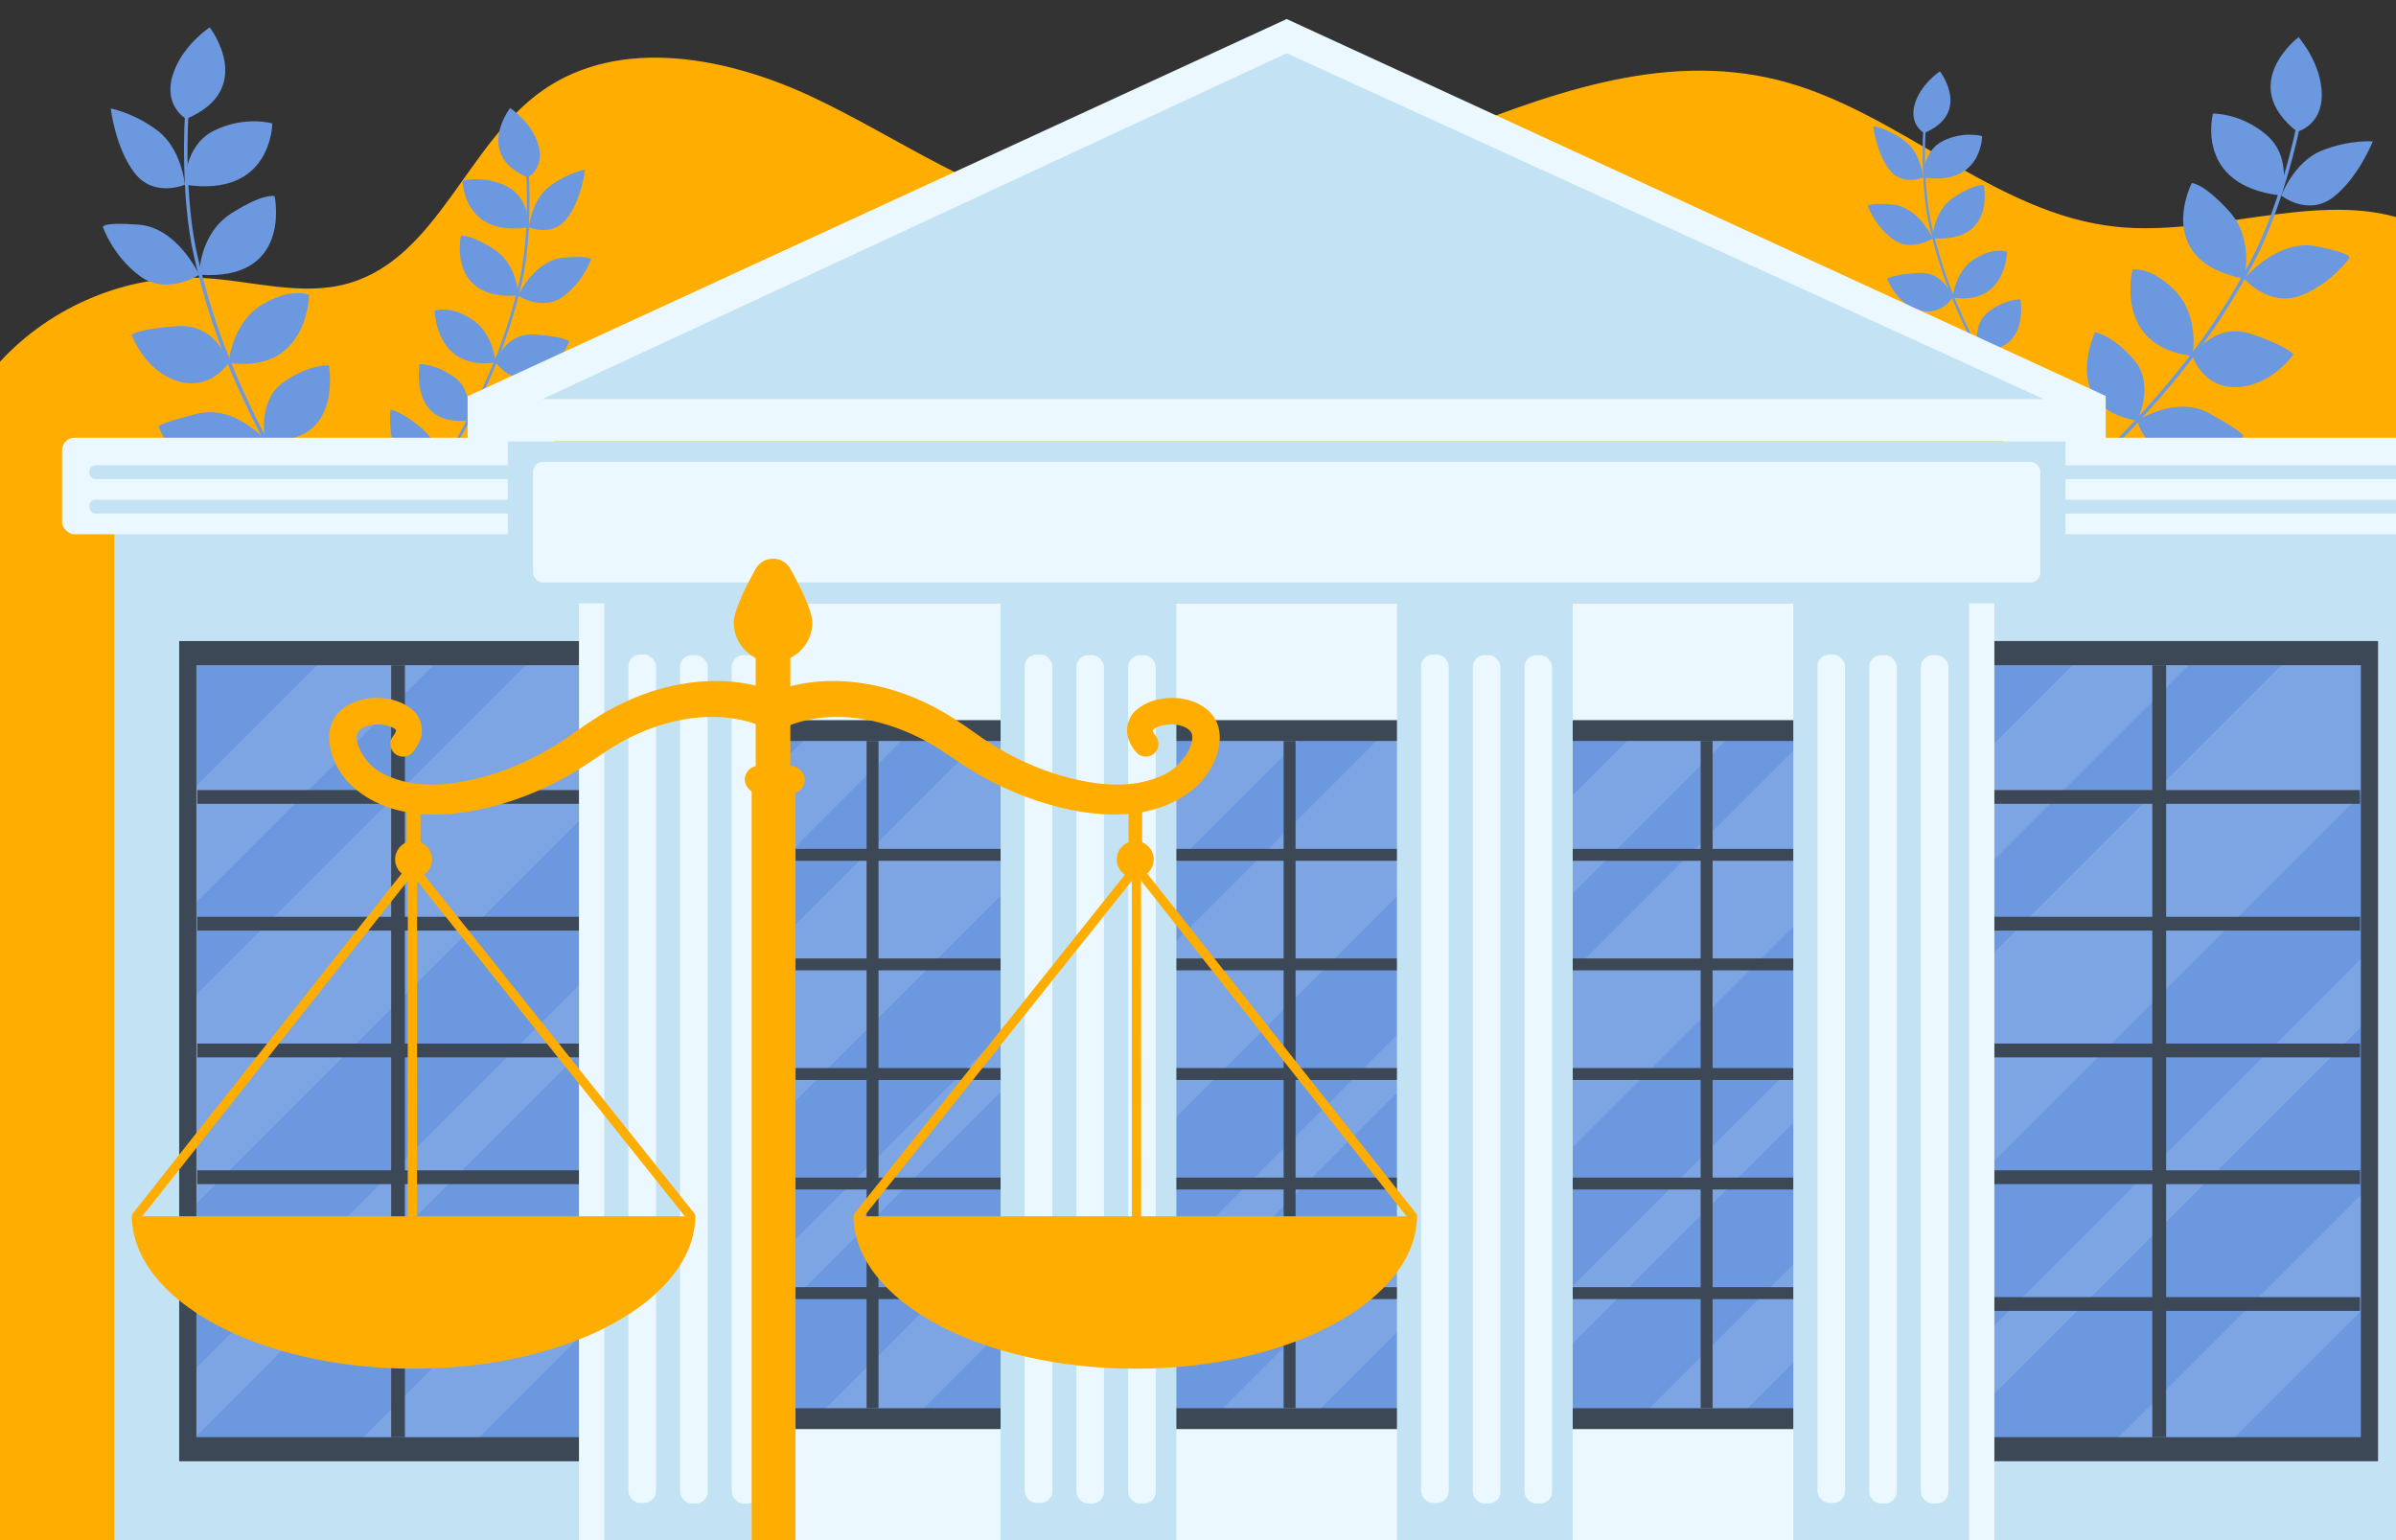
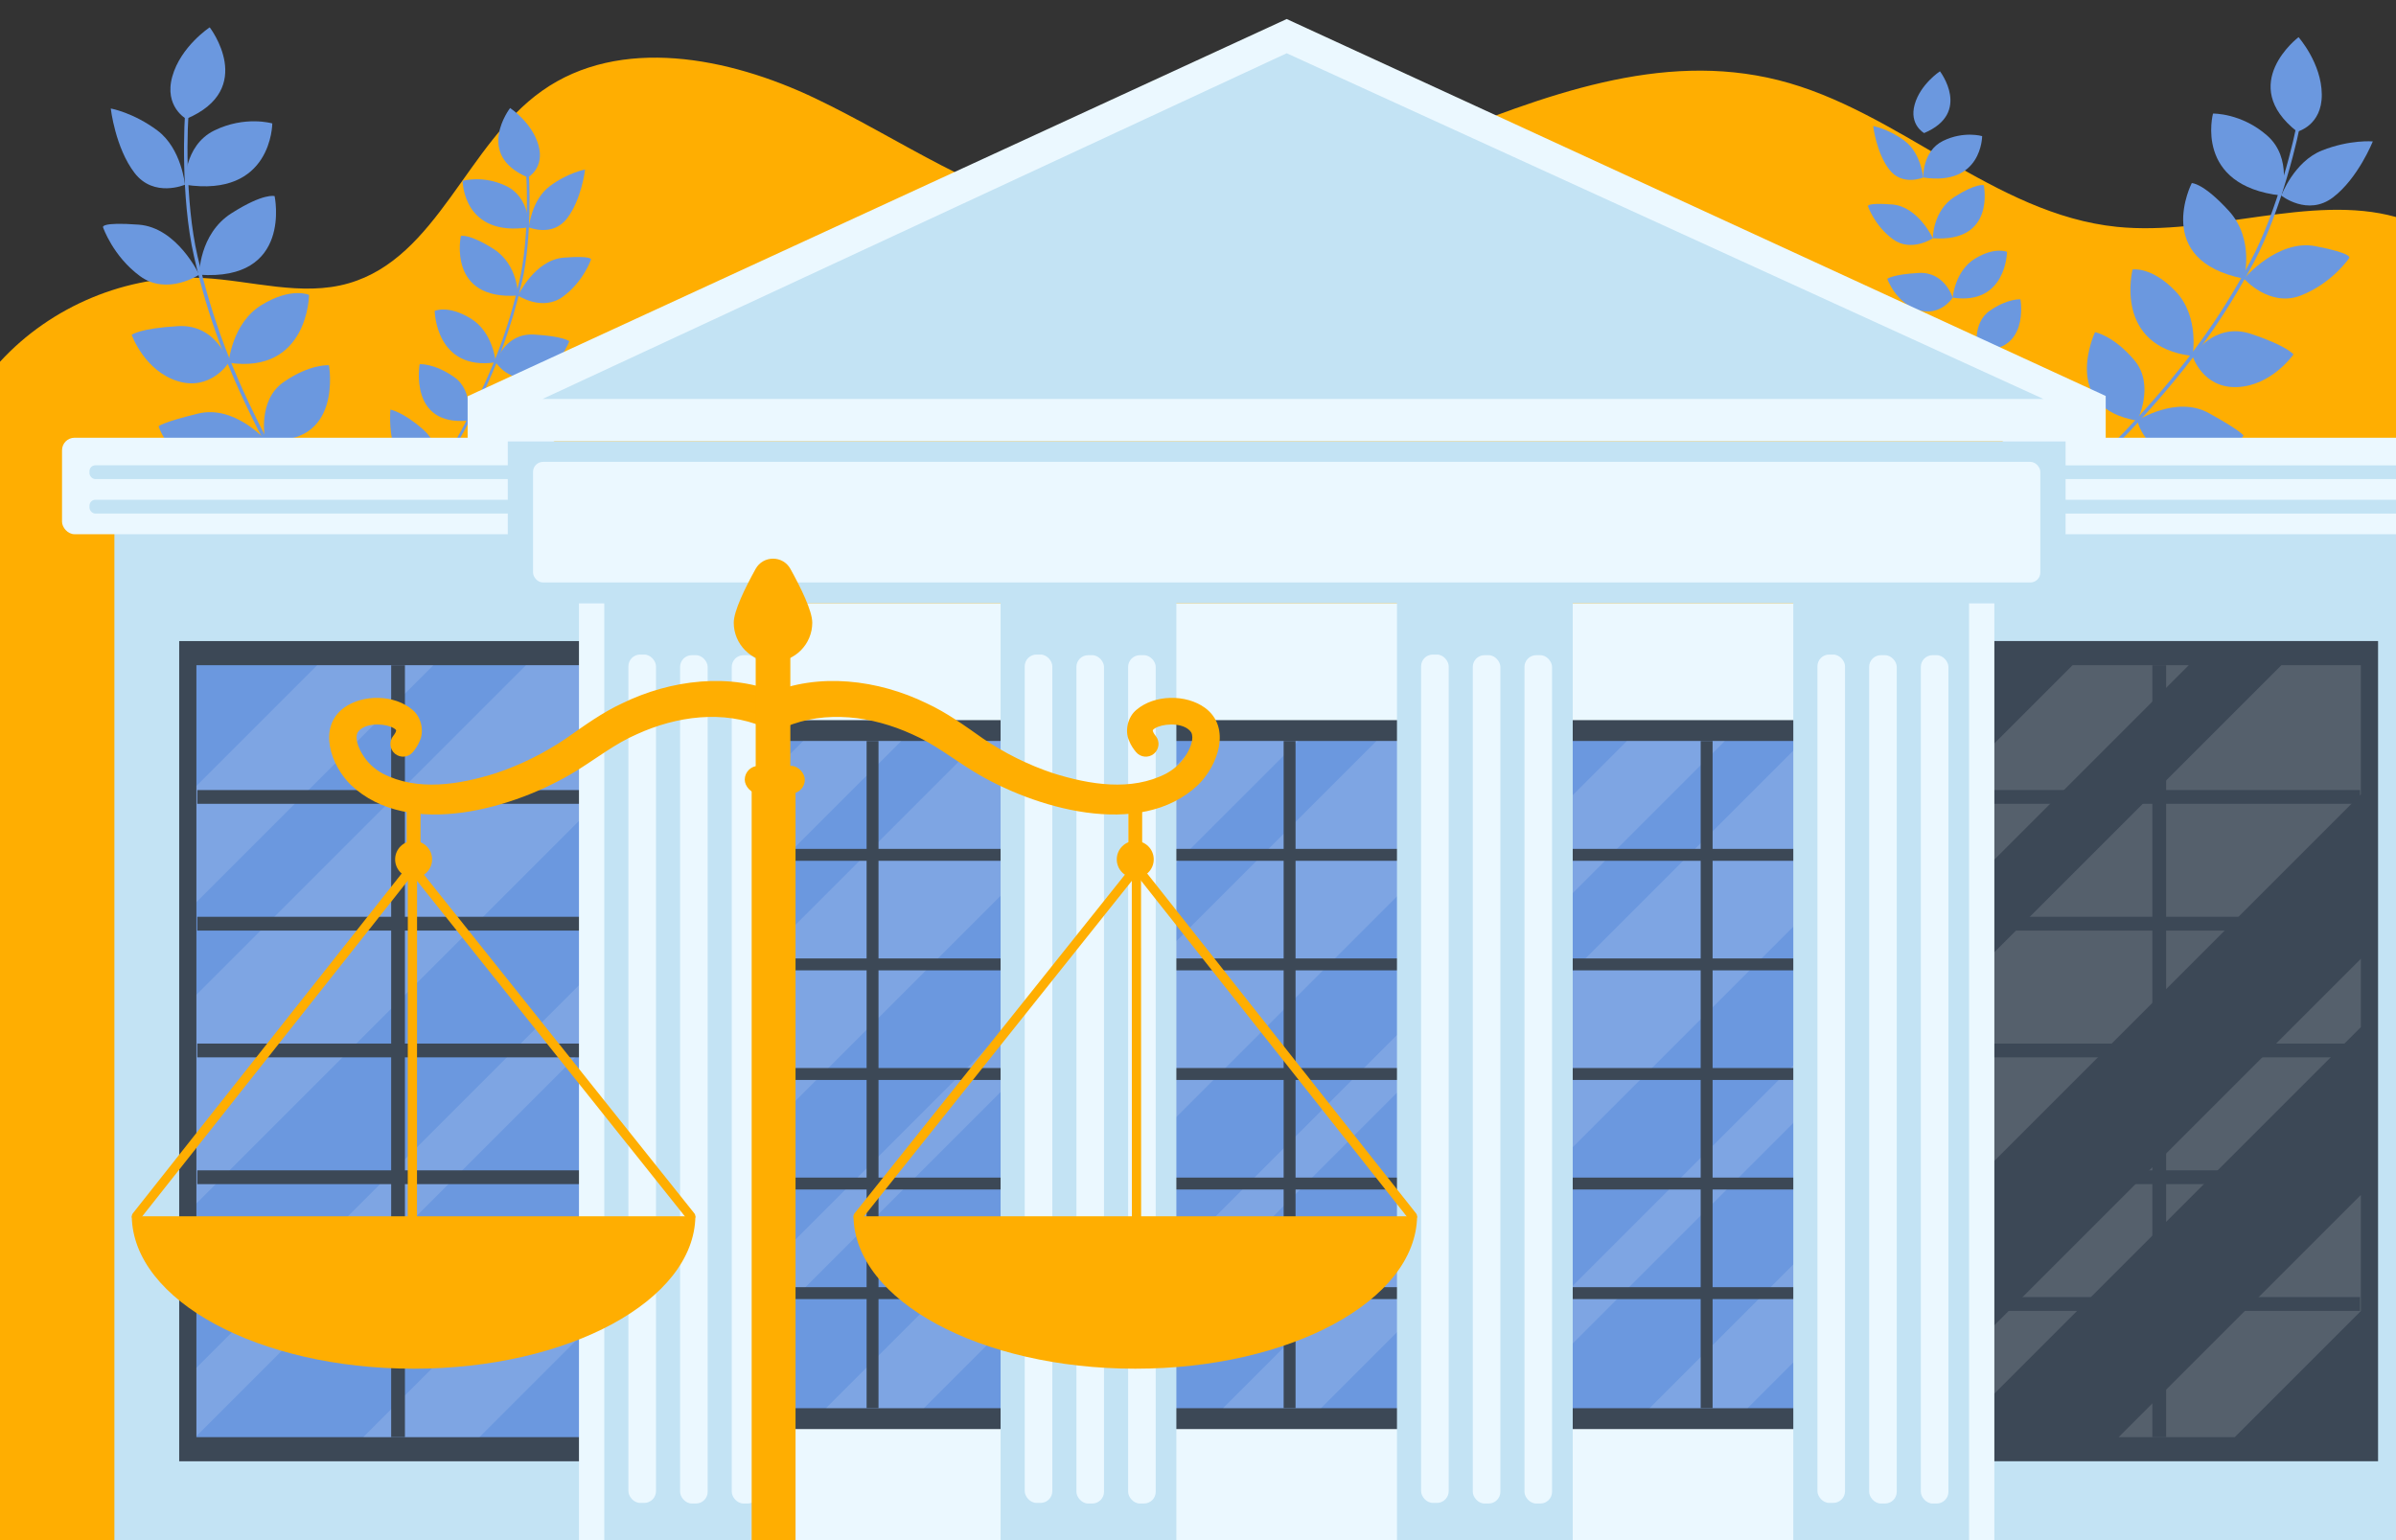
<svg xmlns="http://www.w3.org/2000/svg" id="main" viewBox="0 0 700 450">
  <rect x="0" y="0" width="700" height="450" fill="#333333" stroke="none" />
  <defs>
    <style>
      .cls-1 {
        fill: #6b98df;
      }

      .cls-1, .cls-2, .cls-3, .cls-4, .cls-5, .cls-6, .cls-7 {
        stroke-width: 0px;
      }

      .cls-2 {
        fill: none;
      }

      .cls-3 {
        fill: #ffae01;
      }

      .cls-4 {
        fill: #3c4856;
      }

      .cls-8 {
        clip-path: url(#clippath);
      }

      .cls-5 {
        fill: #c3e3f4;
      }

      .cls-6 {
        fill: #fff;
        opacity: .13;
      }

      .cls-7 {
        fill: #ebf8ff;
      }
    </style>
    <clipPath id="clippath">
      <rect id="mask-2" data-name="mask" class="cls-2" width="700" height="450" />
    </clipPath>
  </defs>
  <g id="mask">
    <g class="cls-8">
      <g id="main-2" data-name="main">
        <g id="baclground">
          <path class="cls-3" d="m700,63.41v386.59H0V105.7c14.87-16.24,37.13-25.59,59.16-24.48,14.35.72,28.98,5.54,42.77,1.53,25.89-7.52,34.41-40.61,56.4-56.19,22.77-16.13,54.52-9.88,79.71,2.11s48.55,29.2,76,34.23c69.74,12.77,136.71-56.74,205.49-39.49,35.09,8.8,62.95,39.2,98.94,42.87,27.06,2.76,56.72-9.8,81.53-2.87Z" />
          <g id="_4" data-name="4">
            <path class="cls-1" d="m54.42,34.74s-6.56-3.58-4.08-12.4c2.48-8.81,10.93-14.35,10.93-14.35,0,0,13.87,18-6.85,26.75Z" />
            <path class="cls-1" d="m54.03,53.97s-.98-10.57-8.04-15.84-13.63-6.43-13.63-6.43c0,0,1.32,11.52,6.97,18.85s14.7,3.42,14.7,3.42Z" />
            <path class="cls-1" d="m58.2,80.27s-6.39-13.78-17.67-14.63c-11.28-.85-10.43.76-10.43.76,0,0,2.89,8.47,10.81,14.28,7.92,5.81,17.28-.42,17.28-.42Z" />
            <path class="cls-1" d="m66.8,105.99s-3.44-11.33-14.74-10.7c-11.31.63-13.59,2.55-13.59,2.55,0,0,3.72,10.49,13.4,13.51,9.67,3.02,14.94-5.37,14.94-5.37Z" />
            <path class="cls-1" d="m77.45,128.45s-9.02-10.17-19.56-7.61c-10.54,2.55-11.56,3.71-11.56,3.71,0,0,3.28,10.75,14.99,11.6,11.71.85,16.12-7.7,16.12-7.7Z" />
            <path class="cls-1" d="m89.77,148.7s-3.98-10.88-15.43-8.6c-11.45,2.28-14.39,5.53-14.39,5.53,0,0,5.54,12.17,15.48,9.72,9.93-2.45,14.34-6.65,14.34-6.65Z" />
            <path class="cls-1" d="m54.03,53.97s-.44-11.42,8.57-15.84c9.01-4.41,16.95-2.07,16.95-2.07,0,0-.03,21.81-25.51,17.91Z" />
            <path class="cls-1" d="m58.2,80.27s-.07-11.91,9.41-17.95,12.62-5.02,12.62-5.02c0,0,5.33,24.93-22.04,22.97Z" />
            <path class="cls-1" d="m66.8,105.99s.92-11.59,9.65-16.9c8.73-5.31,13.86-2.92,13.86-2.92,0,0-.31,23.24-23.52,19.82Z" />
            <path class="cls-1" d="m77.45,128.45s-2.35-11.43,5.4-16.81,13.26-4.92,13.26-4.92c0,0,4.27,23.97-18.66,21.73Z" />
            <path class="cls-1" d="m97.65,160.3c-.09-.1-9.5-10.1-20.65-31.61-5.41-10.44-9.65-19.85-12.94-28.76-2.93-7.93-5.27-15.85-7.36-24.91-2.07-8.96-2.71-19.31-2.88-26.41-.22-9.04.21-15.82.46-18.13l1.02.11c-.67,6.12-1.35,27.96,2.4,44.2,4.27,18.48,10.12,33.96,20.22,53.43,11.08,21.37,20.39,31.28,20.48,31.38l-.74.7Z" />
          </g>
          <g id="_3" data-name="3">
            <path class="cls-1" d="m562.14,38.88s-4.43-2.42-2.76-8.36c1.67-5.95,7.38-9.69,7.38-9.69,0,0,9.36,12.15-4.62,18.05Z" />
            <path class="cls-1" d="m561.88,51.86s-.66-7.13-5.42-10.69-9.2-4.34-9.2-4.34c0,0,.89,7.78,4.7,12.72,3.81,4.94,9.92,2.31,9.92,2.31Z" />
            <path class="cls-1" d="m564.69,69.61s-4.31-9.3-11.92-9.87c-7.61-.57-7.04.52-7.04.52,0,0,1.95,5.72,7.3,9.64,5.34,3.92,11.66-.28,11.66-.28Z" />
            <path class="cls-1" d="m570.49,86.97s-2.32-7.64-9.95-7.22-9.17,1.72-9.17,1.72c0,0,2.51,7.08,9.04,9.11s10.08-3.62,10.08-3.62Z" />
            <path class="cls-1" d="m577.68,102.12s-6.09-6.86-13.2-5.13-7.8,2.5-7.8,2.5c0,0,2.21,7.25,10.12,7.83,7.9.58,10.88-5.2,10.88-5.2Z" />
            <path class="cls-1" d="m585.99,115.78s-2.68-7.34-10.41-5.8c-7.73,1.54-9.71,3.73-9.71,3.73,0,0,3.74,8.21,10.44,6.56,6.7-1.66,9.68-4.49,9.68-4.49Z" />
            <path class="cls-1" d="m561.88,51.86s-.3-7.71,5.78-10.69,11.43-1.4,11.43-1.4c0,0-.02,14.72-17.22,12.09Z" />
            <path class="cls-1" d="m564.69,69.61s-.05-8.04,6.35-12.11,8.52-3.39,8.52-3.39c0,0,3.59,16.82-14.87,15.5Z" />
            <path class="cls-1" d="m570.49,86.97s.62-7.82,6.51-11.4c5.89-3.58,9.36-1.97,9.36-1.97,0,0-.21,15.68-15.87,13.37Z" />
            <path class="cls-1" d="m577.68,102.12s-1.59-7.71,3.65-11.34,8.95-3.32,8.95-3.32c0,0,2.88,16.17-12.59,14.67Z" />
-             <path class="cls-1" d="m591.31,123.61c-.06-.07-6.41-6.81-13.93-21.33-3.65-7.05-6.51-13.39-8.73-19.41-1.98-5.35-3.56-10.69-4.97-16.81-1.39-6.05-1.83-13.03-1.94-17.82-.15-6.1.14-10.67.31-12.23l.69.08c-.45,4.13-.91,18.87,1.62,29.83,2.88,12.47,6.83,22.92,13.64,36.05,7.48,14.42,13.76,21.11,13.82,21.17l-.5.47Z" />
          </g>
          <g id="_2" data-name="2">
            <path class="cls-1" d="m671.14,38.47s7.27-1.74,7.18-10.9c-.09-9.16-6.8-16.71-6.8-16.71,0,0-18.1,13.75-.39,27.61Z" />
            <path class="cls-1" d="m666.49,57.14s3.71-9.94,11.9-13.18c8.19-3.24,14.83-2.64,14.83-2.64,0,0-4.28,10.78-11.65,16.37-7.37,5.59-15.08-.55-15.08-.55Z" />
            <path class="cls-1" d="m655.59,81.43s9.77-11.63,20.88-9.5c11.11,2.13,9.87,3.46,9.87,3.46,0,0-5.01,7.42-14.17,10.96-9.16,3.54-16.57-4.92-16.57-4.92Z" />
            <path class="cls-1" d="m640.56,104.01s6.28-10.04,17.03-6.47c10.75,3.57,12.45,6.02,12.45,6.02,0,0-6.34,9.15-16.46,9.54s-13.02-9.08-13.02-9.08Z" />
            <path class="cls-1" d="m624.4,122.91s11.36-7.45,20.87-2.23,10.19,6.6,10.19,6.6c0,0-5.98,9.52-17.5,7.28-11.53-2.24-13.55-11.65-13.55-11.65Z" />
            <path class="cls-1" d="m607.22,139.23s6.68-9.46,17.14-4.27c10.45,5.2,12.44,9.1,12.44,9.1,0,0-8.53,10.3-17.48,5.33-8.95-4.97-12.1-10.17-12.1-10.17Z" />
            <path class="cls-1" d="m666.49,57.14s3.41-10.91-4.13-17.53-15.82-6.43-15.82-6.43c0,0-5.68,21.06,19.94,23.96Z" />
            <path class="cls-1" d="m655.59,81.43s3.18-11.48-4.39-19.78c-7.58-8.3-10.87-8.15-10.87-8.15,0,0-11.66,22.67,15.26,27.93Z" />
            <path class="cls-1" d="m640.56,104.01s2.14-11.43-4.9-18.83c-7.04-7.41-12.62-6.44-12.62-6.44,0,0-5.78,22.51,17.52,25.28Z" />
            <path class="cls-1" d="m624.4,122.91s5.26-10.42-.82-17.64-11.51-8.22-11.51-8.22c0,0-10.39,22.02,12.33,25.86Z" />
            <path class="cls-1" d="m596.58,148.36c.12-.07,11.81-7.26,28.2-25.11,7.96-8.66,14.5-16.64,20.01-24.38,4.9-6.89,9.23-13.92,13.62-22.11,4.34-8.11,7.66-17.93,9.68-24.74,2.58-8.67,3.94-15.32,4.3-17.62l-1.01-.16c-.95,6.08-6.01,27.34-13.87,42.04-8.95,16.73-18.65,30.14-33.48,46.28-16.28,17.73-27.86,24.86-27.98,24.93l.53.87Z" />
          </g>
          <g id="_1" data-name="1">
            <path class="cls-1" d="m154.22,51.84s4.98-2.72,3.1-9.4c-1.88-6.68-8.29-10.88-8.29-10.88,0,0-10.52,13.65,5.19,20.28Z" />
            <path class="cls-1" d="m154.51,66.42s.74-8.01,6.09-12.01,10.33-4.87,10.33-4.87c0,0-1,8.74-5.28,14.29s-11.15,2.59-11.15,2.59Z" />
            <path class="cls-1" d="m151.35,86.36s4.85-10.45,13.4-11.09c8.55-.64,7.91.58,7.91.58,0,0-2.19,6.42-8.2,10.83-6,4.41-13.11-.31-13.11-.31Z" />
            <path class="cls-1" d="m144.83,105.86s2.61-8.59,11.18-8.11c8.57.48,10.31,1.94,10.31,1.94,0,0-2.82,7.95-10.16,10.24-7.34,2.29-11.33-4.07-11.33-4.07Z" />
            <path class="cls-1" d="m136.75,122.89s6.84-7.71,14.83-5.77,8.77,2.81,8.77,2.81c0,0-2.49,8.15-11.37,8.8-8.88.65-12.23-5.84-12.23-5.84Z" />
            <path class="cls-1" d="m127.42,138.25s3.02-8.25,11.7-6.52c8.68,1.73,10.91,4.19,10.91,4.19,0,0-4.2,9.23-11.73,7.37-7.53-1.86-10.87-5.04-10.87-5.04Z" />
            <path class="cls-1" d="m154.51,66.42s.33-8.66-6.5-12.01-12.85-1.57-12.85-1.57c0,0,.02,16.54,19.35,13.58Z" />
            <path class="cls-1" d="m151.35,86.36s.05-9.03-7.14-13.61-9.57-3.81-9.57-3.81c0,0-4.04,18.9,16.71,17.41Z" />
            <path class="cls-1" d="m144.83,105.86s-.7-8.79-7.32-12.81c-6.62-4.03-10.51-2.21-10.51-2.21,0,0,.24,17.62,17.83,15.03Z" />
            <path class="cls-1" d="m136.75,122.89s1.78-8.67-4.1-12.75-10.05-3.73-10.05-3.73c0,0-3.24,18.17,14.15,16.48Z" />
            <path class="cls-1" d="m127.98,137.99s1.52-7.36-4.44-12.57c-5.97-5.21-9.48-5.73-9.48-5.73,0,0-2.13,22.1,13.92,18.3Z" />
            <path class="cls-1" d="m121.44,147.04c.07-.07,7.2-7.66,15.66-23.97,4.11-7.92,7.32-15.05,9.81-21.81,2.22-6.01,4-12.01,5.58-18.88,1.57-6.79,2.05-14.64,2.18-20.03.17-6.86-.16-11.99-.35-13.75l-.77.08c.51,4.64,1.02,21.2-1.82,33.51-3.23,14.02-7.67,25.75-15.33,40.51-8.4,16.2-15.46,23.72-15.53,23.79l.56.53Z" />
          </g>
        </g>
        <g id="court">
          <g id="_1-2" data-name="1">
            <polygon class="cls-5" points="176.54 137.96 33.42 137.96 33.42 456.15 180.06 456.15 176.54 137.96" />
            <rect class="cls-7" x="18.12" y="127.9" width="145" height="28.19" rx="3.66" ry="3.66" />
            <rect class="cls-5" x="26.14" y="135.95" width="137" height="4.03" rx="1.72" ry="1.72" />
            <rect class="cls-5" x="26.14" y="146.02" width="137" height="4.03" rx="1.72" ry="1.72" />
            <g id="window">
              <rect class="cls-4" x="52.35" y="187.31" width="127.88" height="239.65" />
              <rect class="cls-1" x="57.38" y="194.36" width="117.81" height="225.55" />
              <polygon class="cls-6" points="126.61 194.36 57.38 263.59 57.38 229.65 92.67 194.36 126.61 194.36" />
              <polygon class="cls-6" points="175.19 350.84 175.19 384.78 140.06 419.91 106.12 419.91 175.19 350.84" />
              <polygon class="cls-6" points="175.19 281.84 175.19 301.81 57.38 419.62 57.38 399.65 175.19 281.84" />
              <polygon class="cls-6" points="175.19 194.36 175.19 233.81 57.38 351.62 57.38 290.65 153.67 194.36 175.19 194.36" />
              <polygon id="_1-3" data-name="1" class="cls-4" points="175.45 234.86 175.45 230.84 118.3 230.84 118.3 194.36 114.28 194.36 114.28 230.84 57.64 230.84 57.64 234.86 114.28 234.86 114.28 267.87 57.64 267.87 57.64 271.9 114.28 271.9 114.28 304.91 57.64 304.91 57.64 308.94 114.28 308.94 114.28 341.95 57.64 341.95 57.64 345.98 114.28 345.98 114.28 378.99 57.64 378.99 57.64 383.02 114.28 383.02 114.28 419.91 118.3 419.91 118.3 383.02 175.45 383.02 175.45 378.99 118.3 378.99 118.3 345.98 175.45 345.98 175.45 341.95 118.3 341.95 118.3 308.94 175.45 308.94 175.45 304.91 118.3 304.91 118.3 271.9 175.45 271.9 175.45 267.87 118.3 267.87 118.3 234.86 175.45 234.86" />
            </g>
          </g>
          <g id="_1-4" data-name="1">
            <polygon class="cls-5" points="570.58 137.96 713.69 137.96 713.69 456.15 567.06 456.15 570.58 137.96" />
            <rect class="cls-7" x="584" y="127.9" width="145" height="28.19" rx="3.66" ry="3.66" transform="translate(1313 283.99) rotate(-180)" />
            <rect class="cls-5" x="583.98" y="135.95" width="137" height="4.03" rx="1.72" ry="1.72" transform="translate(1304.95 275.94) rotate(-180)" />
            <rect class="cls-5" x="583.98" y="146.02" width="137" height="4.03" rx="1.72" ry="1.72" transform="translate(1304.95 296.08) rotate(-180)" />
            <g id="window-2" data-name="window">
              <rect class="cls-4" x="566.89" y="187.31" width="127.88" height="239.65" transform="translate(1261.65 614.26) rotate(-180)" />
-               <rect class="cls-1" x="571.92" y="194.36" width="117.81" height="225.55" />
              <polygon class="cls-6" points="639.45 194.36 571.92 261.89 571.92 227.95 605.51 194.36 639.45 194.36" />
              <polygon class="cls-6" points="689.73 349.14 689.73 383.08 652.9 419.91 618.96 419.91 689.73 349.14" />
              <polygon class="cls-6" points="689.73 280.14 689.73 300.11 571.92 417.92 571.92 397.95 689.73 280.14" />
              <polygon class="cls-6" points="689.73 194.36 689.73 232.11 571.92 349.92 571.92 288.95 666.51 194.36 689.73 194.36" />
              <polygon id="_1-5" data-name="1" class="cls-4" points="571.67 234.86 571.67 230.84 628.81 230.84 628.81 194.36 632.84 194.36 632.84 230.84 689.48 230.84 689.48 234.86 632.84 234.86 632.84 267.87 689.48 267.87 689.48 271.9 632.84 271.9 632.84 304.91 689.48 304.91 689.48 308.94 632.84 308.94 632.84 341.95 689.48 341.95 689.48 345.98 632.84 345.98 632.84 378.99 689.48 378.99 689.48 383.02 632.84 383.02 632.84 419.91 628.81 419.91 628.81 383.02 571.67 383.02 571.67 378.99 628.81 378.99 628.81 345.98 571.67 345.98 571.67 341.95 628.81 341.95 628.81 308.94 571.67 308.94 571.67 304.91 628.81 304.91 628.81 271.9 571.67 271.9 571.67 267.87 628.81 267.87 628.81 234.86 571.67 234.86" />
            </g>
          </g>
          <rect class="cls-7" x="169.15" y="176.23" width="413.51" height="280.93" />
          <g id="window-3" data-name="window">
            <rect class="cls-4" x="199.66" y="210.41" width="110.53" height="207.14" />
            <rect class="cls-1" x="204.01" y="216.5" width="101.83" height="194.95" />
            <polygon class="cls-6" points="263.31 216.5 204.01 275.79 204.01 247.17 234.67 216.5 263.31 216.5" />
            <polygon class="cls-6" points="305.84 346.91 305.84 375.53 269.92 411.45 241.3 411.45 305.84 346.91" />
            <polygon class="cls-6" points="305.84 288.71 305.84 305.55 204.01 407.39 204.01 390.54 305.84 288.71" />
            <polygon class="cls-6" points="305.84 216.5 305.84 248.21 204.01 350.04 204.01 298.62 286.13 216.5 305.84 216.5" />
            <polygon id="_1-6" data-name="1" class="cls-4" points="306.06 251.51 306.06 248.03 256.66 248.03 256.66 216.5 253.18 216.5 253.18 248.03 204.23 248.03 204.23 251.51 253.18 251.51 253.18 280.04 204.23 280.04 204.23 283.52 253.18 283.52 253.18 312.06 204.23 312.06 204.23 315.54 253.18 315.54 253.18 344.07 204.23 344.07 204.23 347.55 253.18 347.55 253.18 376.09 204.23 376.09 204.23 379.57 253.18 379.57 253.18 411.45 256.66 411.45 256.66 379.57 306.06 379.57 306.06 376.09 256.66 376.09 256.66 347.55 306.06 347.55 306.06 344.07 256.66 344.07 256.66 315.54 306.06 315.54 306.06 312.06 256.66 312.06 256.66 283.52 306.06 283.52 306.06 280.04 256.66 280.04 256.66 251.51 306.06 251.51" />
          </g>
          <g id="window-4" data-name="window">
            <rect class="cls-4" x="321.49" y="210.41" width="110.53" height="207.14" />
            <rect class="cls-1" x="325.85" y="216.5" width="101.82" height="194.95" />
            <polygon class="cls-6" points="379.31 216.5 325.85 269.95 325.85 241.33 350.67 216.5 379.31 216.5" />
            <polygon class="cls-6" points="427.67 341.08 427.67 369.7 385.92 411.45 357.3 411.45 427.67 341.08" />
            <polygon class="cls-6" points="427.67 282.88 427.67 299.72 325.85 401.55 325.85 384.7 427.67 282.88" />
            <polygon class="cls-6" points="427.67 216.5 427.67 242.38 325.85 344.2 325.85 292.78 402.13 216.5 427.67 216.5" />
            <polygon id="_1-7" data-name="1" class="cls-4" points="427.89 251.51 427.89 248.03 378.5 248.03 378.5 216.5 375.02 216.5 375.02 248.03 326.06 248.03 326.06 251.51 375.02 251.51 375.02 280.04 326.06 280.04 326.06 283.52 375.02 283.52 375.02 312.06 326.06 312.06 326.06 315.54 375.02 315.54 375.02 344.07 326.06 344.07 326.06 347.55 375.02 347.55 375.02 376.09 326.06 376.09 326.06 379.57 375.02 379.57 375.02 411.45 378.5 411.45 378.5 379.57 427.89 379.57 427.89 376.09 378.5 376.09 378.5 347.55 427.89 347.55 427.89 344.07 378.5 344.07 378.5 315.54 427.89 315.54 427.89 312.06 378.5 312.06 378.5 283.52 427.89 283.52 427.89 280.04 378.5 280.04 378.5 251.51 427.89 251.51" />
          </g>
          <g id="window-5" data-name="window">
            <rect class="cls-4" x="443.33" y="210.41" width="110.53" height="207.14" />
            <rect class="cls-1" x="447.68" y="216.5" width="101.83" height="194.95" />
            <polygon class="cls-6" points="503.93 216.5 447.68 272.75 447.68 244.13 475.31 216.5 503.93 216.5" />
            <polygon class="cls-6" points="549.51 343.86 549.51 372.49 510.55 411.45 481.92 411.45 549.51 343.86" />
            <polygon class="cls-6" points="549.51 285.68 549.51 302.52 447.68 404.34 447.68 387.5 549.51 285.68" />
            <polygon class="cls-6" points="549.51 216.5 549.51 245.16 447.68 346.99 447.68 295.57 526.75 216.5 549.51 216.5" />
            <polygon id="_1-8" data-name="1" class="cls-4" points="549.73 251.51 549.73 248.03 500.34 248.03 500.34 216.5 496.86 216.5 496.86 248.03 447.9 248.03 447.9 251.51 496.86 251.51 496.86 280.04 447.9 280.04 447.9 283.52 496.86 283.52 496.86 312.06 447.9 312.06 447.9 315.54 496.86 315.54 496.86 344.07 447.9 344.07 447.9 347.55 496.86 347.55 496.86 376.09 447.9 376.09 447.9 379.57 496.86 379.57 496.86 411.45 500.34 411.45 500.34 379.57 549.73 379.57 549.73 376.09 500.34 376.09 500.34 347.55 549.73 347.55 549.73 344.07 500.34 344.07 500.34 315.54 549.73 315.54 549.73 312.06 500.34 312.06 500.34 283.52 549.73 283.52 549.73 280.04 500.34 280.04 500.34 251.51 549.73 251.51" />
          </g>
          <g id="columns">
            <g id="column">
              <rect class="cls-5" x="176.54" y="166.16" width="51.35" height="298.05" />
              <rect class="cls-7" x="198.69" y="191.43" width="8.06" height="247.87" rx="3.43" ry="3.43" />
              <rect class="cls-7" x="213.79" y="191.43" width="8.06" height="247.87" rx="3.43" ry="3.43" />
              <rect class="cls-7" x="183.59" y="191.25" width="8.06" height="247.87" rx="3.43" ry="3.43" />
            </g>
            <g id="column-2" data-name="column">
              <rect class="cls-5" x="292.33" y="166.16" width="51.35" height="298.05" />
              <rect class="cls-7" x="314.48" y="191.43" width="8.06" height="247.87" rx="3.43" ry="3.43" />
              <rect class="cls-7" x="329.59" y="191.43" width="8.06" height="247.87" rx="3.43" ry="3.43" />
              <rect class="cls-7" x="299.38" y="191.25" width="8.06" height="247.87" rx="3.43" ry="3.43" />
            </g>
            <g id="column-3" data-name="column">
              <rect class="cls-5" x="408.13" y="166.16" width="51.35" height="298.05" />
              <rect class="cls-7" x="430.28" y="191.43" width="8.06" height="247.87" rx="3.43" ry="3.43" />
              <rect class="cls-7" x="445.38" y="191.43" width="8.06" height="247.87" rx="3.43" ry="3.43" />
              <rect class="cls-7" x="415.18" y="191.25" width="8.06" height="247.87" rx="3.43" ry="3.43" />
            </g>
            <g id="column-4" data-name="column">
              <rect class="cls-5" x="523.92" y="166.16" width="51.35" height="298.05" />
              <rect class="cls-7" x="546.08" y="191.43" width="8.06" height="247.87" rx="3.43" ry="3.43" />
              <rect class="cls-7" x="561.18" y="191.43" width="8.06" height="247.87" rx="3.43" ry="3.43" />
              <rect class="cls-7" x="530.97" y="191.25" width="8.06" height="247.87" rx="3.43" ry="3.43" />
            </g>
          </g>
          <path class="cls-5" d="m148.34,128.91h455.13v40.9c0,3.54-2.88,6.42-6.42,6.42H154.77c-3.54,0-6.42-2.88-6.42-6.42v-40.9h0Z" />
          <rect class="cls-7" x="155.73" y="134.95" width="440.36" height="35.24" rx="2.92" ry="2.92" />
          <polygon class="cls-7" points="136.62 128.91 136.62 115.78 375.91 5.56 615.19 115.69 615.19 128.91 136.62 128.91" />
          <polygon class="cls-5" points="596.99 116.57 158.51 116.57 375.91 15.56 596.99 116.57" />
        </g>
        <g id="scales">
          <path class="cls-3" d="m229.4,212.42c11.87-5.02,25.44-3.19,37.02,2.09,6.39,2.75,11.96,7.19,17.87,10.81,17.5,10.77,48.76,20.1,65.72,4.03,5.79-5.64,9.81-16.76,2.06-22.52-5.54-4.05-14.79-3.94-20.07.58-2.45,2-3.49,6.01-2.12,9.04.54,1.36,1.27,2.39,2.01,3.29,1.31,1.58,3.65,1.8,5.23.49,1.57-1.3,1.8-3.61.53-5.19-.49-.62-.79-1.1-.87-1.63.13-.38.91-.8,1.52-1.05,2.84-1.1,7.93-1.05,9.72,1.63.87,1.72-.17,4.34-1.25,6.18-1.43,2.48-3.5,4.45-6.04,5.84-10.19,5.28-22.39,3.26-33.09-.1-7.2-2.4-14.13-5.85-20.45-10.12-5.31-3.74-10.56-7.57-16.51-10.32-14.03-6.83-31.55-9.14-46.24-2.71-6.41,3.49-1.69,12.84,4.96,9.69h0Z" />
          <path class="cls-3" d="m331.67,251.13c1.12,0,2.02-.91,2.02-2.02v-14.99c0-1.12-.91-2.02-2.02-2.02s-2.02.91-2.02,2.02v14.99c0,1.12.91,2.02,2.02,2.02Z" />
          <circle class="cls-3" cx="331.67" cy="251.1" r="5.4" />
          <g>
            <path class="cls-3" d="m412.65,356.72c.29,0,.59-.09.84-.29.58-.46.68-1.31.22-1.9l-80.61-101.9c-.26-.32-.64-.51-1.06-.51h0c-.41,0-.8.19-1.05.51l-81.34,101.9c-.46.58-.37,1.43.21,1.9.58.46,1.43.37,1.9-.21l80.28-100.57,79.56,100.56c.27.34.66.51,1.06.51Z" />
            <path class="cls-3" d="m332.04,368.54h0c.75,0,1.35-.6,1.35-1.35l-.03-110.69c0-.75-.6-1.35-1.35-1.35h0c-.75,0-1.35.6-1.35,1.35l.03,110.69c0,.74.6,1.35,1.35,1.35Z" />
            <path class="cls-3" d="m249.35,355.37c.33,24.63,37.06,44.54,82.33,44.54s81.99-19.91,82.33-44.54h-164.65Z" />
          </g>
          <path class="cls-3" d="m223.12,212.42c-11.87-5.02-25.44-3.19-37.02,2.09-6.39,2.75-11.96,7.19-17.87,10.81-17.5,10.77-48.76,20.1-65.72,4.03-5.79-5.64-9.81-16.76-2.06-22.52,5.54-4.05,14.79-3.94,20.07.58,2.45,2,3.49,6.01,2.12,9.04-.54,1.36-1.27,2.39-2.01,3.29-1.31,1.58-3.65,1.8-5.23.49-1.57-1.3-1.8-3.61-.53-5.19.49-.62.79-1.1.87-1.63-.13-.38-.91-.8-1.52-1.05-2.84-1.1-7.93-1.05-9.72,1.63-.87,1.72.17,4.34,1.25,6.18,1.43,2.48,3.5,4.45,6.04,5.84,10.19,5.28,22.39,3.26,33.09-.1,7.2-2.4,14.13-5.85,20.45-10.12,5.31-3.74,10.56-7.57,16.51-10.32,14.03-6.83,31.55-9.14,46.24-2.71,6.41,3.49,1.69,12.84-4.96,9.69h0Z" />
          <rect class="cls-3" x="220.78" y="186.65" width="10.12" height="41.84" />
          <rect class="cls-3" x="219.6" y="230.52" width="12.82" height="293.56" />
          <rect class="cls-3" x="217.58" y="223.77" width="17.55" height="8.1" rx="4.04" ry="4.04" />
          <path class="cls-3" d="m214.37,181.93c0-3.41,3.32-10.17,6.38-15.7,2.22-4,7.97-4,10.18,0,3.07,5.53,6.38,12.29,6.38,15.7,0,6.34-5.14,11.47-11.47,11.47s-11.47-5.14-11.47-11.47Z" />
          <path class="cls-3" d="m120.84,251.13c-1.12,0-2.02-.91-2.02-2.02v-14.99c0-1.12.91-2.02,2.02-2.02s2.02.91,2.02,2.02v14.99c0,1.12-.91,2.02-2.02,2.02Z" />
          <circle class="cls-3" cx="120.84" cy="251.1" r="5.4" />
          <g>
            <path class="cls-3" d="m39.86,356.72c-.29,0-.59-.09-.84-.29-.58-.46-.68-1.31-.22-1.9l80.61-101.9c.26-.32.64-.51,1.06-.51h0c.41,0,.8.19,1.05.51l81.34,101.9c.46.58.37,1.43-.21,1.9-.58.46-1.43.37-1.9-.21l-80.28-100.57-79.56,100.56c-.27.34-.66.51-1.06.51Z" />
            <path class="cls-3" d="m120.47,368.54h0c-.75,0-1.35-.6-1.35-1.35l.03-110.69c0-.75.6-1.35,1.35-1.35h0c.75,0,1.35.6,1.35,1.35l-.03,110.69c0,.74-.6,1.35-1.35,1.35Z" />
            <path class="cls-3" d="m203.16,355.37c-.33,24.63-37.06,44.54-82.33,44.54s-81.99-19.91-82.33-44.54h164.65Z" />
          </g>
        </g>
      </g>
    </g>
  </g>
</svg>